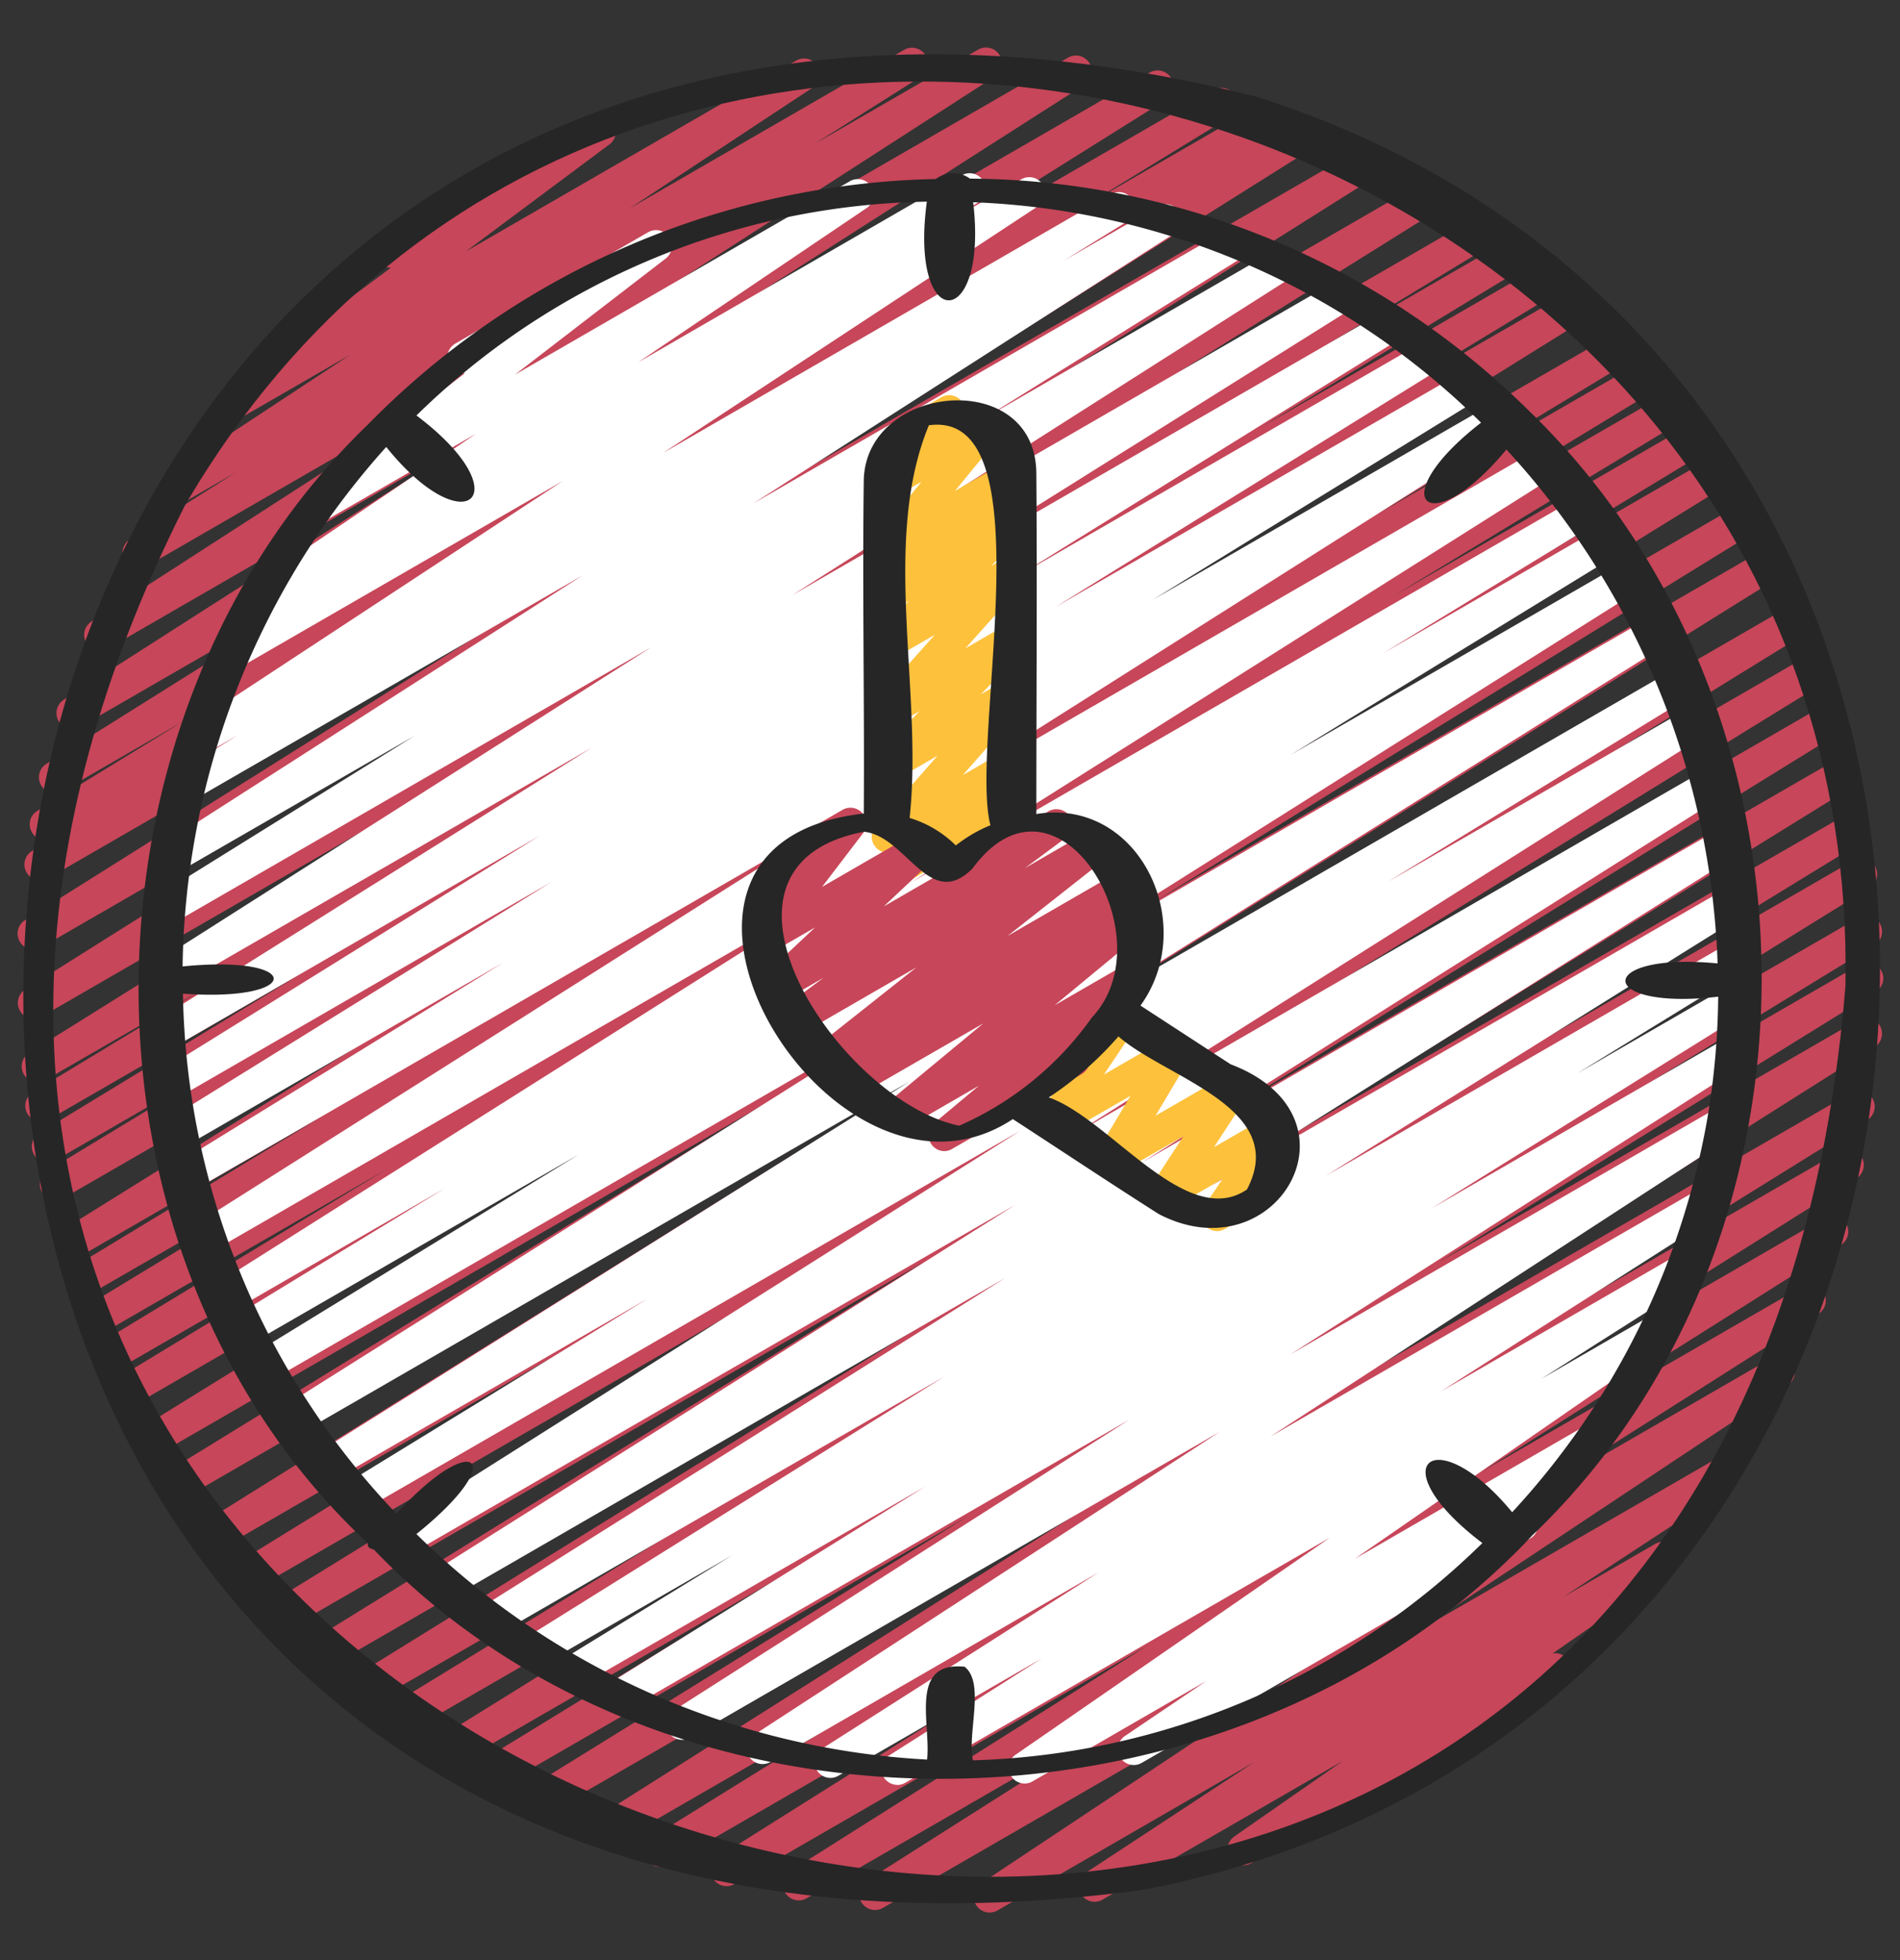
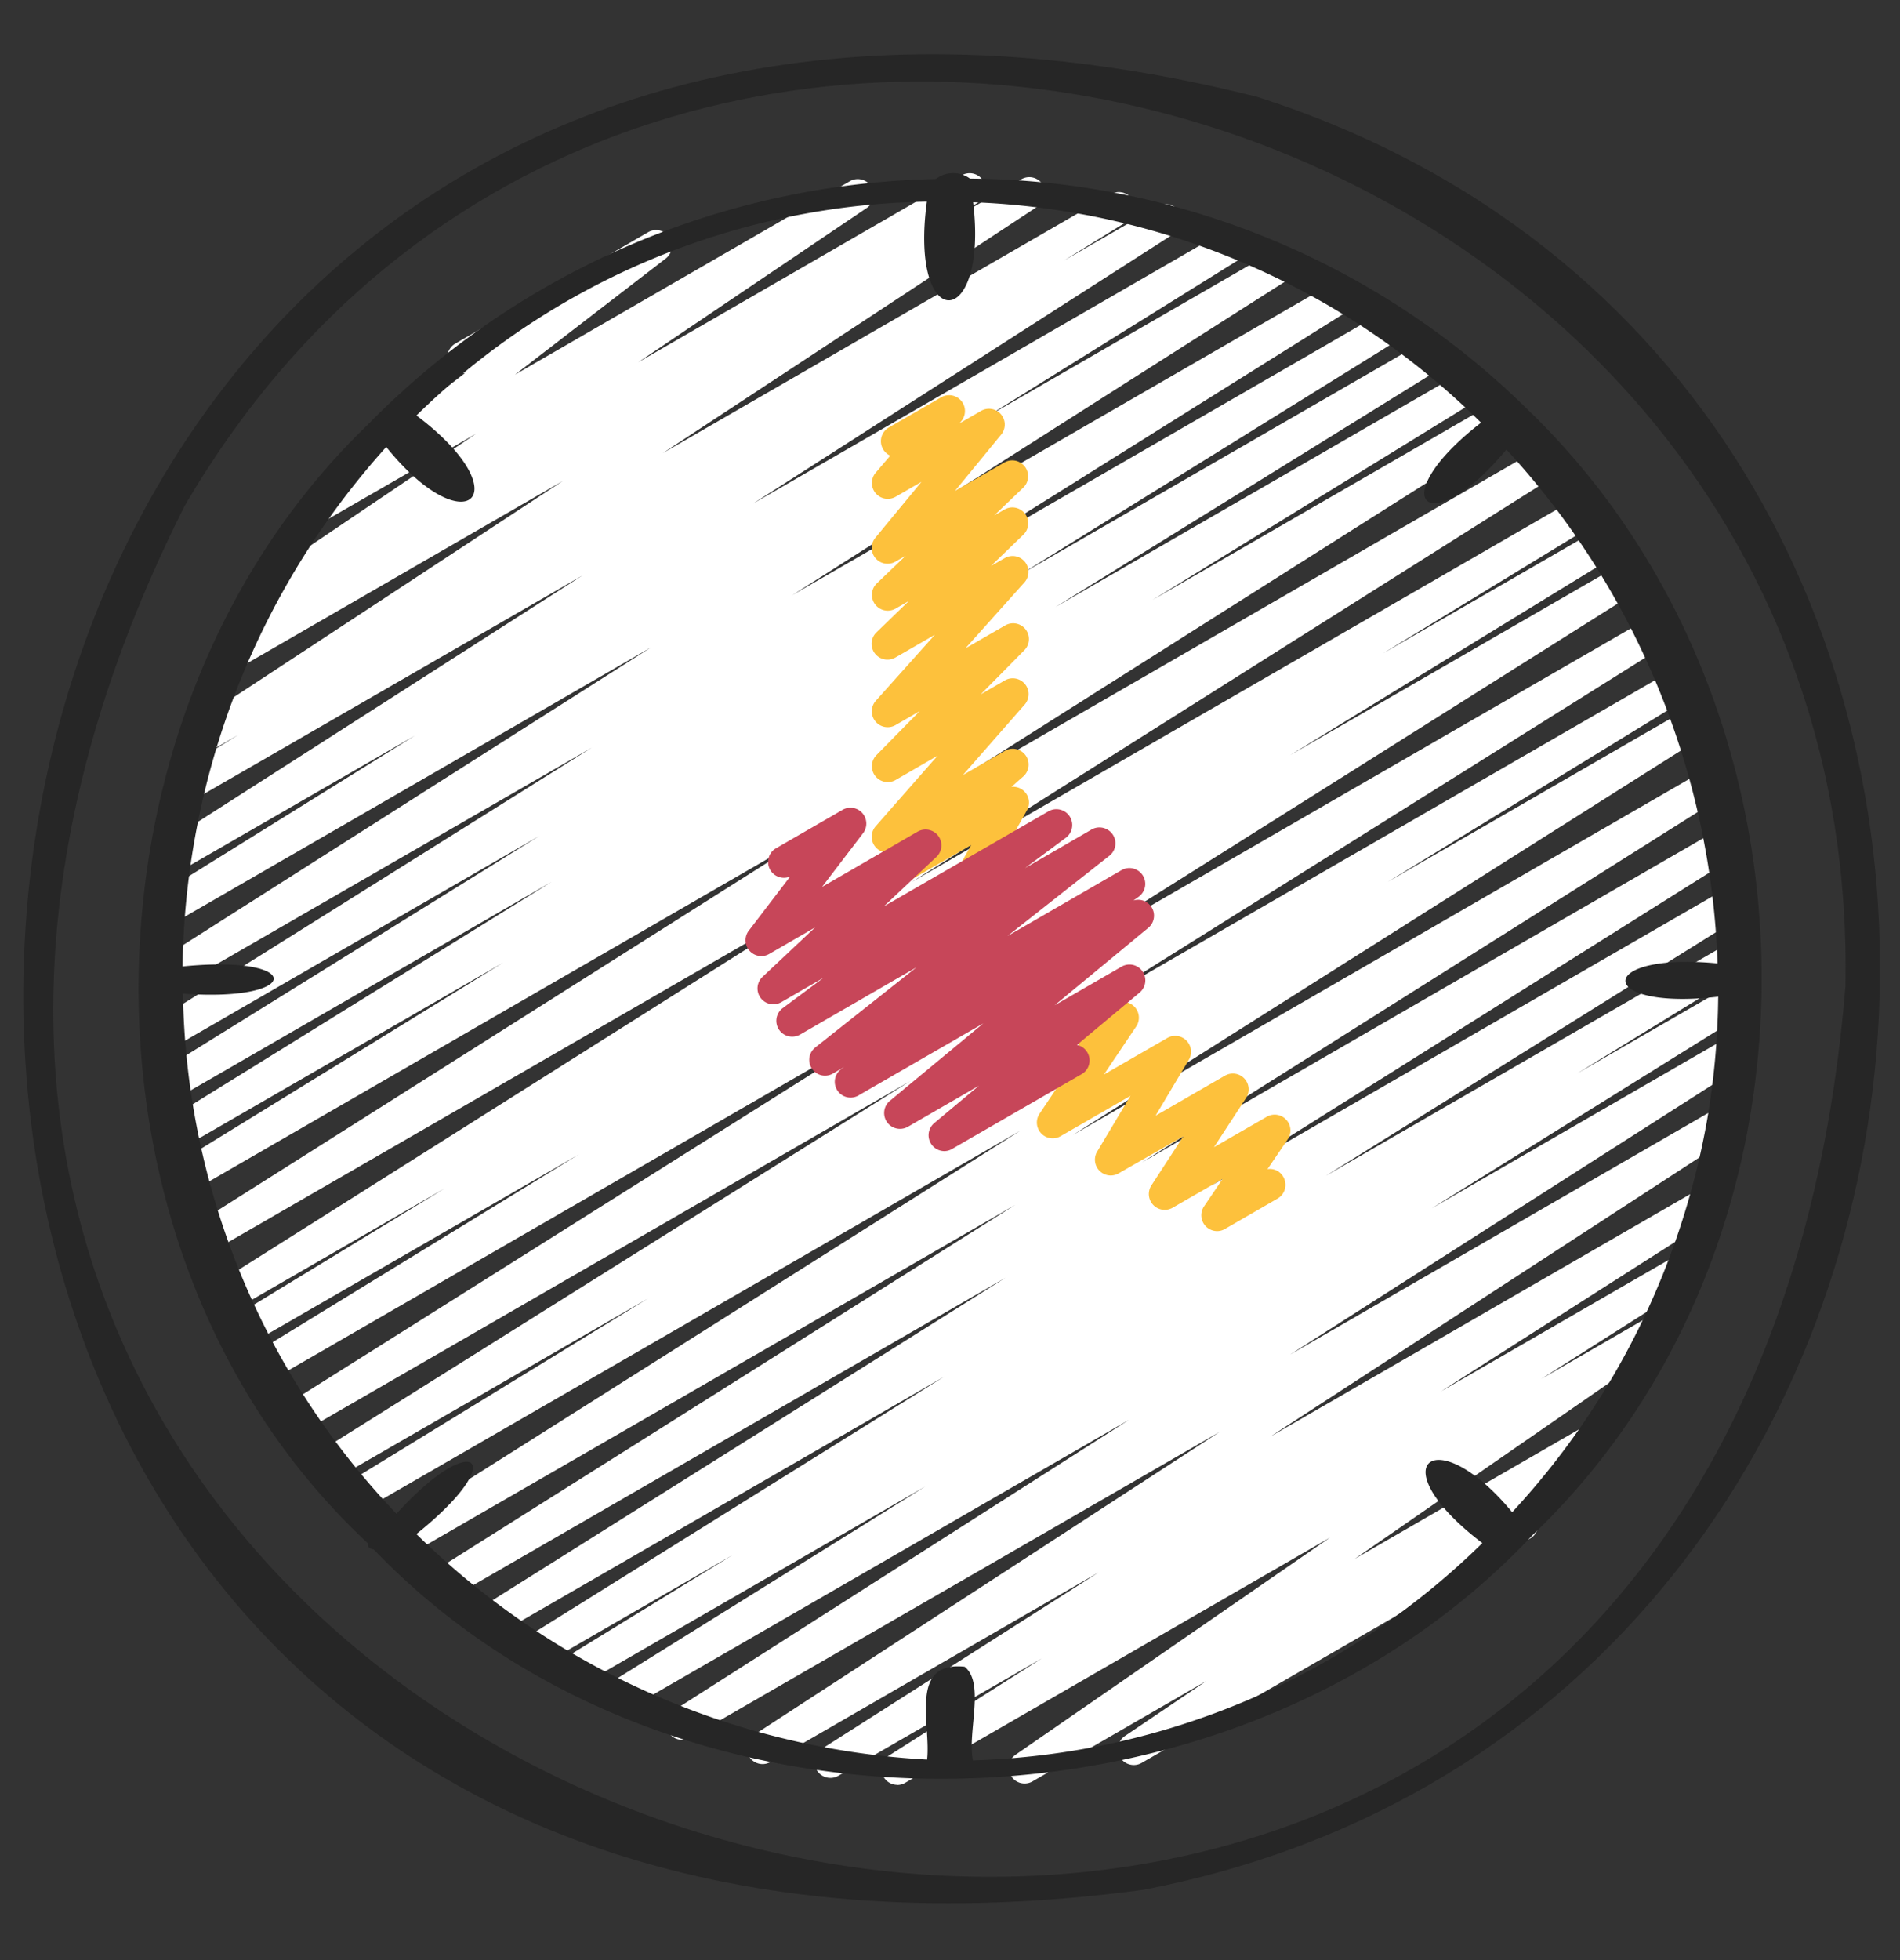
<svg xmlns="http://www.w3.org/2000/svg" width="32" height="33" fill="none">
  <rect width="100%" height="100%" fill="#333333" stroke="none" />
  <g clip-path="url(#a)">
-     <path fill="#C74659" d="M16.666 32.2a.267.267 0 0 1-.147-.489l6.222-4.133-7.879 4.548a.267.267 0 0 1-.276-.456l5.034-3.195-6.047 3.491a.267.267 0 0 1-.275-.456l6.027-3.804-6.95 4.011a.266.266 0 0 1-.275-.456l6.933-4.36-7.78 4.491a.266.266 0 1 1-.275-.457l5.97-3.705-6.618 3.821a.267.267 0 0 1-.276-.456L20 24.31 9.207 30.54a.266.266 0 0 1-.274-.457L16.3 25.53l-7.913 4.57a.266.266 0 0 1-.272-.458l5.333-3.263-5.731 3.307a.267.267 0 0 1-.275-.458l9.321-5.779-9.845 5.685a.267.267 0 0 1-.272-.46l6.613-4.046-6.961 4.02a.266.266 0 0 1-.274-.458l9.88-6.11-10.304 5.95a.267.267 0 0 1-.274-.458l10.257-6.34L4.94 27.375a.268.268 0 0 1-.366-.092.267.267 0 0 1 .092-.366l9.786-6.028L4.351 26.72a.267.267 0 0 1-.274-.457L14.24 20 3.796 26.03a.266.266 0 0 1-.275-.456l12.778-7.967-13.105 7.565a.268.268 0 0 1-.273-.46l10.003-6.15-10.18 5.877a.266.266 0 1 1-.273-.458l11.047-6.827-11.21 6.474a.266.266 0 0 1-.272-.459l5.11-3.097-5.12 2.956a.266.266 0 0 1-.272-.46l4.765-2.887-4.749 2.741a.267.267 0 0 1-.387-.295.267.267 0 0 1 .115-.163l5.515-3.35L1.53 21.78a.266.266 0 0 1-.272-.46l4.153-2.515-4.079 2.357a.267.267 0 0 1-.275-.457l11.63-7.238L1.07 20.172a.267.267 0 0 1-.271-.46l3.532-2.14-3.392 1.96a.267.267 0 0 1-.272-.46l4.386-2.667-4.224 2.44a.266.266 0 0 1-.272-.459l2.847-1.724-2.653 1.53a.267.267 0 0 1-.273-.457l10.405-6.499L.692 17.121a.267.267 0 0 1-.276-.456l10.642-6.698L.702 15.946a.267.267 0 1 1-.277-.457l9.4-5.907-9.02 5.208a.267.267 0 0 1-.272-.459l.344-.21a.266.266 0 0 1-.244-.472L3.1 12.136l-2.04 1.179a.266.266 0 0 1-.275-.457l6.002-3.76-5.44 3.141a.267.267 0 0 1-.39-.291.267.267 0 0 1 .113-.164l6.97-4.458-6.229 3.598a.267.267 0 0 1-.278-.455l5.84-3.767-4.918 2.84a.267.267 0 0 1-.276-.456l1.792-1.132-.894.515a.267.267 0 0 1-.28-.453l3.099-2.042-1.752 1.01a.267.267 0 0 1-.292-.445l2.728-2.03a.267.267 0 0 1-.118-.497l3.516-2.03a.267.267 0 0 1 .293.444L7.847 4.233l5.576-3.22a.267.267 0 0 1 .28.452l-3.097 2.043 4.63-2.674a.267.267 0 0 1 .276.456l-1.796 1.135L16.48.832a.267.267 0 0 1 .278.455l-5.84 3.765 7.08-4.087a.267.267 0 0 1 .277.455l-6.969 4.454 8.065-4.656a.267.267 0 0 1 .275.457L13.633 5.44l6.808-3.927a.267.267 0 0 1 .274.458l-2.46 1.506 2.956-1.707a.267.267 0 0 1 .272.46l-.267.163.64-.37a.267.267 0 0 1 .274.457l-9.402 5.908L22.9 2.514a.267.267 0 0 1 .275.456L12.535 9.668l11.395-6.58a.267.267 0 0 1 .275.458l-10.405 6.5 11.02-6.364a.267.267 0 0 1 .272.459L22.24 5.87l3.11-1.797a.267.267 0 0 1 .271.459l-4.38 2.661 4.646-2.682a.267.267 0 0 1 .272.459l-3.534 2.143 3.751-2.165a.267.267 0 0 1 .275.457l-11.635 7.24L27.1 5.669a.266.266 0 1 1 .272.46l-4.16 2.52 4.324-2.495a.266.266 0 0 1 .272.459l-5.516 3.347 5.683-3.28a.267.267 0 0 1 .272.458l-4.76 2.885 4.885-2.82a.266.266 0 1 1 .272.459l-5.109 3.097 5.217-3.012a.267.267 0 0 1 .273.458l-11.043 6.822L29.235 8.53a.267.267 0 0 1 .273.458l-10.003 6.154 10.142-5.855a.267.267 0 0 1 .274.456L17.144 17.71l12.949-7.476a.266.266 0 0 1 .273.458L20.2 16.955l10.212-5.895a.267.267 0 0 1 .274.457l-9.79 6.03 9.788-5.653a.267.267 0 1 1 .273.458L20.705 18.69l10.214-5.896a.266.266 0 0 1 .273.457l-9.878 6.108 9.787-5.65a.267.267 0 0 1 .273.458l-6.617 4.049 6.453-3.726a.266.266 0 0 1 .396.293.267.267 0 0 1-.121.164l-9.316 5.776 9.126-5.269a.266.266 0 0 1 .272.458l-5.339 3.267 5.088-2.936a.266.266 0 0 1 .273.457l-7.366 4.555 7.064-4.079a.267.267 0 1 1 .276.457l-9.947 6.286 9.553-5.516a.266.266 0 0 1 .396.294.267.267 0 0 1-.122.164l-5.97 3.706 5.526-3.189a.267.267 0 0 1 .276.456l-6.936 4.36 6.386-3.687a.266.266 0 0 1 .275.456l-6.024 3.802 5.37-3.099a.266.266 0 0 1 .276.456l-5.028 3.191 4.244-2.45a.267.267 0 0 1 .28.453l-6.223 4.135 5.003-2.888a.266.266 0 0 1 .28.454l-2.844 1.867 1.527-.882a.266.266 0 0 1 .285.45l-1.996 1.386a.267.267 0 0 1 .178.494l-5.26 3.04a.267.267 0 0 1-.285-.45l1.832-1.274-4.056 2.34a.267.267 0 0 1-.28-.453l2.843-1.867-4.32 2.495a.264.264 0 0 1-.136.036Z" />
    <path fill="#fff" d="M15.11 30.05a.267.267 0 0 1-.142-.491l2.578-1.638-3.422 1.973a.266.266 0 0 1-.276-.455l4.655-2.966-5.533 3.195a.267.267 0 0 1-.278-.455l7.85-5.106-8.926 5.151a.267.267 0 0 1-.277-.456l7.68-4.9-8.495 4.903a.267.267 0 0 1-.274-.457l5.333-3.321-5.851 3.378a.267.267 0 0 1-.273-.458l2.88-1.767-3.225 1.861a.266.266 0 0 1-.275-.457l7.063-4.407-7.545 4.356a.267.267 0 0 1-.275-.457l8.852-5.563-9.365 5.406a.267.267 0 0 1-.275-.456l9.804-6.177-10.294 5.941a.267.267 0 0 1-.276-.456l10.657-6.735L6.08 25.448a.266.266 0 0 1-.272-.458l5.108-3.13-5.28 3.048a.267.267 0 0 1-.275-.457l9.967-6.248-10.261 5.923a.266.266 0 0 1-.402-.188.267.267 0 0 1 .126-.268l10.735-6.758-10.993 6.347a.267.267 0 0 1-.273-.458l5.489-3.365-5.547 3.2a.267.267 0 0 1-.272-.459l3.562-2.171-3.559 2.056a.267.267 0 1 1-.275-.456l10.84-6.843-10.948 6.32a.266.266 0 0 1-.396-.292.267.267 0 0 1 .12-.164l10.74-6.794-10.778 6.223a.266.266 0 0 1-.272-.457l5.51-3.392-5.402 3.12a.267.267 0 1 1-.274-.458l6.494-4.023-6.353 3.669a.267.267 0 0 1-.272-.457l6.416-3.984-6.23 3.599a.267.267 0 0 1-.275-.456l7.39-4.63-7.151 4.126a.267.267 0 0 1-.277-.456l8.432-5.362-8.103 4.679a.267.267 0 0 1-.274-.458l4.392-2.731-4.017 2.317a.267.267 0 0 1-.277-.455l7.12-4.56-6.597 3.806a.267.267 0 0 1-.274-.457l1.07-.663-.572.33a.267.267 0 0 1-.28-.454l6.32-4.152-5.485 3.167a.267.267 0 0 1-.275-.457l.684-.43a.267.267 0 0 1-.243-.47l3.857-2.605L5.455 8.78a.267.267 0 0 1-.296-.442l2.673-2.057a.27.27 0 0 1-.262-.132.267.267 0 0 1 .098-.364l3.253-1.878a.267.267 0 0 1 .296.442L8.673 6.308l5.653-3.264a.267.267 0 0 1 .283.45L10.748 6.1l5.44-3.142a.267.267 0 1 1 .276.457l-.595.373 1.337-.772a.267.267 0 0 1 .28.454l-6.322 4.158 7.559-4.364a.267.267 0 0 1 .274.457l-1.078.666 1.6-.921a.267.267 0 0 1 .277.454l-7.112 4.558 8-4.62a.267.267 0 0 1 .274.457l-4.396 2.736 4.932-2.847a.267.267 0 0 1 .276.456l-8.426 5.36 9.162-5.289a.267.267 0 0 1 .275.457L15.386 9.82l7.934-4.581a.267.267 0 0 1 .273.457l-6.42 3.984 6.83-3.942a.267.267 0 1 1 .274.457l-6.502 4.026 6.86-3.961a.267.267 0 0 1 .274.457L19.412 10.1l5.775-3.334a.267.267 0 0 1 .275.456L14.72 14.02l11.2-6.467a.267.267 0 0 1 .275.456L15.356 14.85l11.224-6.48a.267.267 0 0 1 .273.458L23.293 11l3.652-2.108a.267.267 0 0 1 .273.458l-5.49 3.364 5.593-3.228a.267.267 0 0 1 .275.456l-10.737 6.762 10.949-6.321a.266.266 0 0 1 .274.457l-9.97 6.247 10.09-5.824a.267.267 0 0 1 .274.458l-5.103 3.126 5.076-2.93a.266.266 0 1 1 .276.457l-10.651 6.732 10.687-6.17a.267.267 0 0 1 .275.456l-9.804 6.18 9.744-5.627a.267.267 0 0 1 .275.456l-8.857 5.566 8.722-5.034a.267.267 0 0 1 .274.456l-7.06 4.407 6.842-3.95a.266.266 0 1 1 .273.457l-2.88 1.768 2.61-1.506a.266.266 0 1 1 .275.457l-5.334 3.32 5.009-2.893a.266.266 0 1 1 .277.456l-7.673 4.9 7.241-4.182a.267.267 0 0 1 .28.455l-7.852 5.107 7.25-4.185a.266.266 0 0 1 .276.455l-4.651 2.968 3.993-2.305a.267.267 0 0 1 .276.456l-2.582 1.64 1.854-1.071a.267.267 0 0 1 .285.45l-5.282 3.652 3.88-2.24a.267.267 0 0 1 .282.452l-1.425.96a.267.267 0 0 1 .225.48l-6.554 3.785a.267.267 0 0 1-.283-.452l1.377-.93-2.92 1.686a.266.266 0 0 1-.285-.45l5.285-3.649-7.155 4.129a.265.265 0 0 1-.133.036Z" />
    <path fill="#FDC13C" d="M16.292 15.157a.267.267 0 0 1-.233-.397l.298-.533-1.275.735a.267.267 0 0 1-.31-.43l.204-.179a.267.267 0 0 1-.228-.442l1.043-1.188-.709.41a.267.267 0 0 1-.323-.418l.73-.742-.407.235a.267.267 0 0 1-.332-.409l.995-1.112-.663.382a.267.267 0 0 1-.32-.423l.548-.53-.23.133a.267.267 0 0 1-.316-.424l.49-.469-.173.1a.267.267 0 0 1-.34-.4l.779-.944-.437.252a.267.267 0 0 1-.336-.404l.247-.289a.266.266 0 0 1-.024-.474l.885-.51a.267.267 0 0 1 .336.403l-.03.037.36-.208a.266.266 0 0 1 .339.4l-.776.946.834-.48a.267.267 0 0 1 .317.424l-.49.469.175-.101a.267.267 0 0 1 .319.422l-.549.53.232-.133a.267.267 0 0 1 .333.408l-.996 1.112.665-.383a.266.266 0 0 1 .324.418l-.73.739.408-.236a.267.267 0 0 1 .333.407l-1.042 1.188.711-.41a.267.267 0 0 1 .31.43l-.203.179a.266.266 0 0 1 .261.395l-.305.544a.272.272 0 0 1 .305.123.267.267 0 0 1-.097.364l-.774.447a.266.266 0 0 1-.133.036ZM20.498 20.727a.267.267 0 0 1-.22-.416l.314-.463-.847.488a.267.267 0 0 1-.356-.374l.541-.831-1.087.622a.266.266 0 0 1-.363-.367l.56-.937-1.176.679a.266.266 0 0 1-.354-.38l.728-1.086a.267.267 0 0 1 .014-.453l.528-.304a.266.266 0 0 1 .355.379l-.543.807 1.067-.615a.267.267 0 0 1 .363.368l-.56.94 1.17-.675a.266.266 0 0 1 .356.374l-.542.831.887-.511a.266.266 0 0 1 .354.38l-.34.501a.257.257 0 0 1 .267.131.267.267 0 0 1-.097.364l-.883.51a.263.263 0 0 1-.136.038Z" />
    <path fill="#C74659" d="M15.905 19.38a.267.267 0 0 1-.17-.472l.752-.629-1.201.694a.267.267 0 0 1-.303-.436l1.578-1.307-2.092 1.207a.266.266 0 0 1-.287-.448l.035-.025-.183.107a.266.266 0 0 1-.298-.44l1.699-1.345-1.965 1.135a.267.267 0 0 1-.292-.445l.693-.515-.71.41a.267.267 0 0 1-.316-.427l.883-.83-.768.444a.266.266 0 0 1-.346-.393l.693-.907a.267.267 0 0 1-.249-.47l1.135-.655a.267.267 0 0 1 .345.392l-.693.907 1.607-.929a.267.267 0 0 1 .316.427l-.883.83 2.779-1.604a.267.267 0 0 1 .292.445l-.694.515 1.105-.64a.27.27 0 0 1 .372.071.267.267 0 0 1-.071.373l-1.7 1.339 1.92-1.109a.267.267 0 0 1 .288.449l-.087.062a.267.267 0 0 1 .252.459l-1.58 1.306 1.131-.653a.267.267 0 0 1 .304.436l-1.057.883a.268.268 0 0 1 .186.376.267.267 0 0 1-.107.116l-2.182 1.259a.263.263 0 0 1-.13.037Z" />
    <path fill="#262626" d="M21.164 1.628c-26-6.515-28.655 33.776-1.91 30.189 15.413-2.96 16.944-25.397 1.91-30.189Zm9.917 14.975C28.966 42.595-8.451 31.465 3.109 8.52c7.633-13.107 28.269-6.877 27.972 8.083Z" />
    <path fill="#262626" d="M25.8 6.965a13.5 13.5 0 0 0-9.464-3.958.48.48 0 0 0-.574.007 13.79 13.79 0 0 0-9.572 4.14C1.111 12.046.984 21.13 6.198 25.985c-.02.06.038.095.096.101 5.087 5.302 14.528 5.071 19.515-.238 5.186-4.959 5.112-13.866-.008-18.884Zm2.95 11.897a13.067 13.067 0 0 1-3.282 6.598c-1.298-1.575-2.258-.813-.502.519a12.773 12.773 0 0 1-8.58 3.658c-.098-.465.208-1.3-.14-1.576-.944-.097-.564.97-.632 1.563a13.272 13.272 0 0 1-8.601-3.797c1.61-1.29.96-1.778-.335-.341a12.987 12.987 0 0 1-3.597-8.757c2.022.148 2.056-.664-.006-.458a13.348 13.348 0 0 1 3.43-8.746c1.347 1.672 2.287.808.509-.53a12.564 12.564 0 0 1 8.596-3.6c-.302 2.244 1.039 2.183.78.01a12.842 12.842 0 0 1 8.554 3.711c-1.683 1.304-.89 2.045.427.452a13.454 13.454 0 0 1 3.557 8.652c-2.075-.2-2.068.8.01.56a12.9 12.9 0 0 1-.188 2.082Z" />
-     <path fill="#262626" d="m20.726 17.918-1.518-.988c.988-1.366-.014-3.509-1.754-3.225 0-1.913.015-3.827 0-5.74-.015-1.78-2.861-1.513-2.906.112-.025 1.872.013 3.747 0 5.62-4.557.506-.533 7.16 2.51 5.144.82.533 1.634 1.075 2.46 1.6 1.989 1.029 3.529-1.64 1.208-2.523ZM15.644 7.16c2.005-.277.673 5.333 1.037 6.734-.21.085-.405.2-.583.34a1.867 1.867 0 0 0-.778-.463c.23-2.142-.484-4.652.324-6.611Zm.51 11.792c-2.012-.414-4.647-4.373-1.6-4.949.72.08 1.1 1.347 1.826.618 1.426-1.94 3.284 1.163 2.009 2.51a5.375 5.375 0 0 1-2.234 1.821Zm4.848 1.074c-1.021.694-2.31-1.191-3.338-1.55a5.715 5.715 0 0 0 1.173-1.027c.79.697 2.888 1.2 2.165 2.575v.002Z" />
  </g>
  <defs>
    <clipPath id="a">
      <path fill="#fff" d="M0 .5h32v32H0z" />
    </clipPath>
  </defs>
</svg>